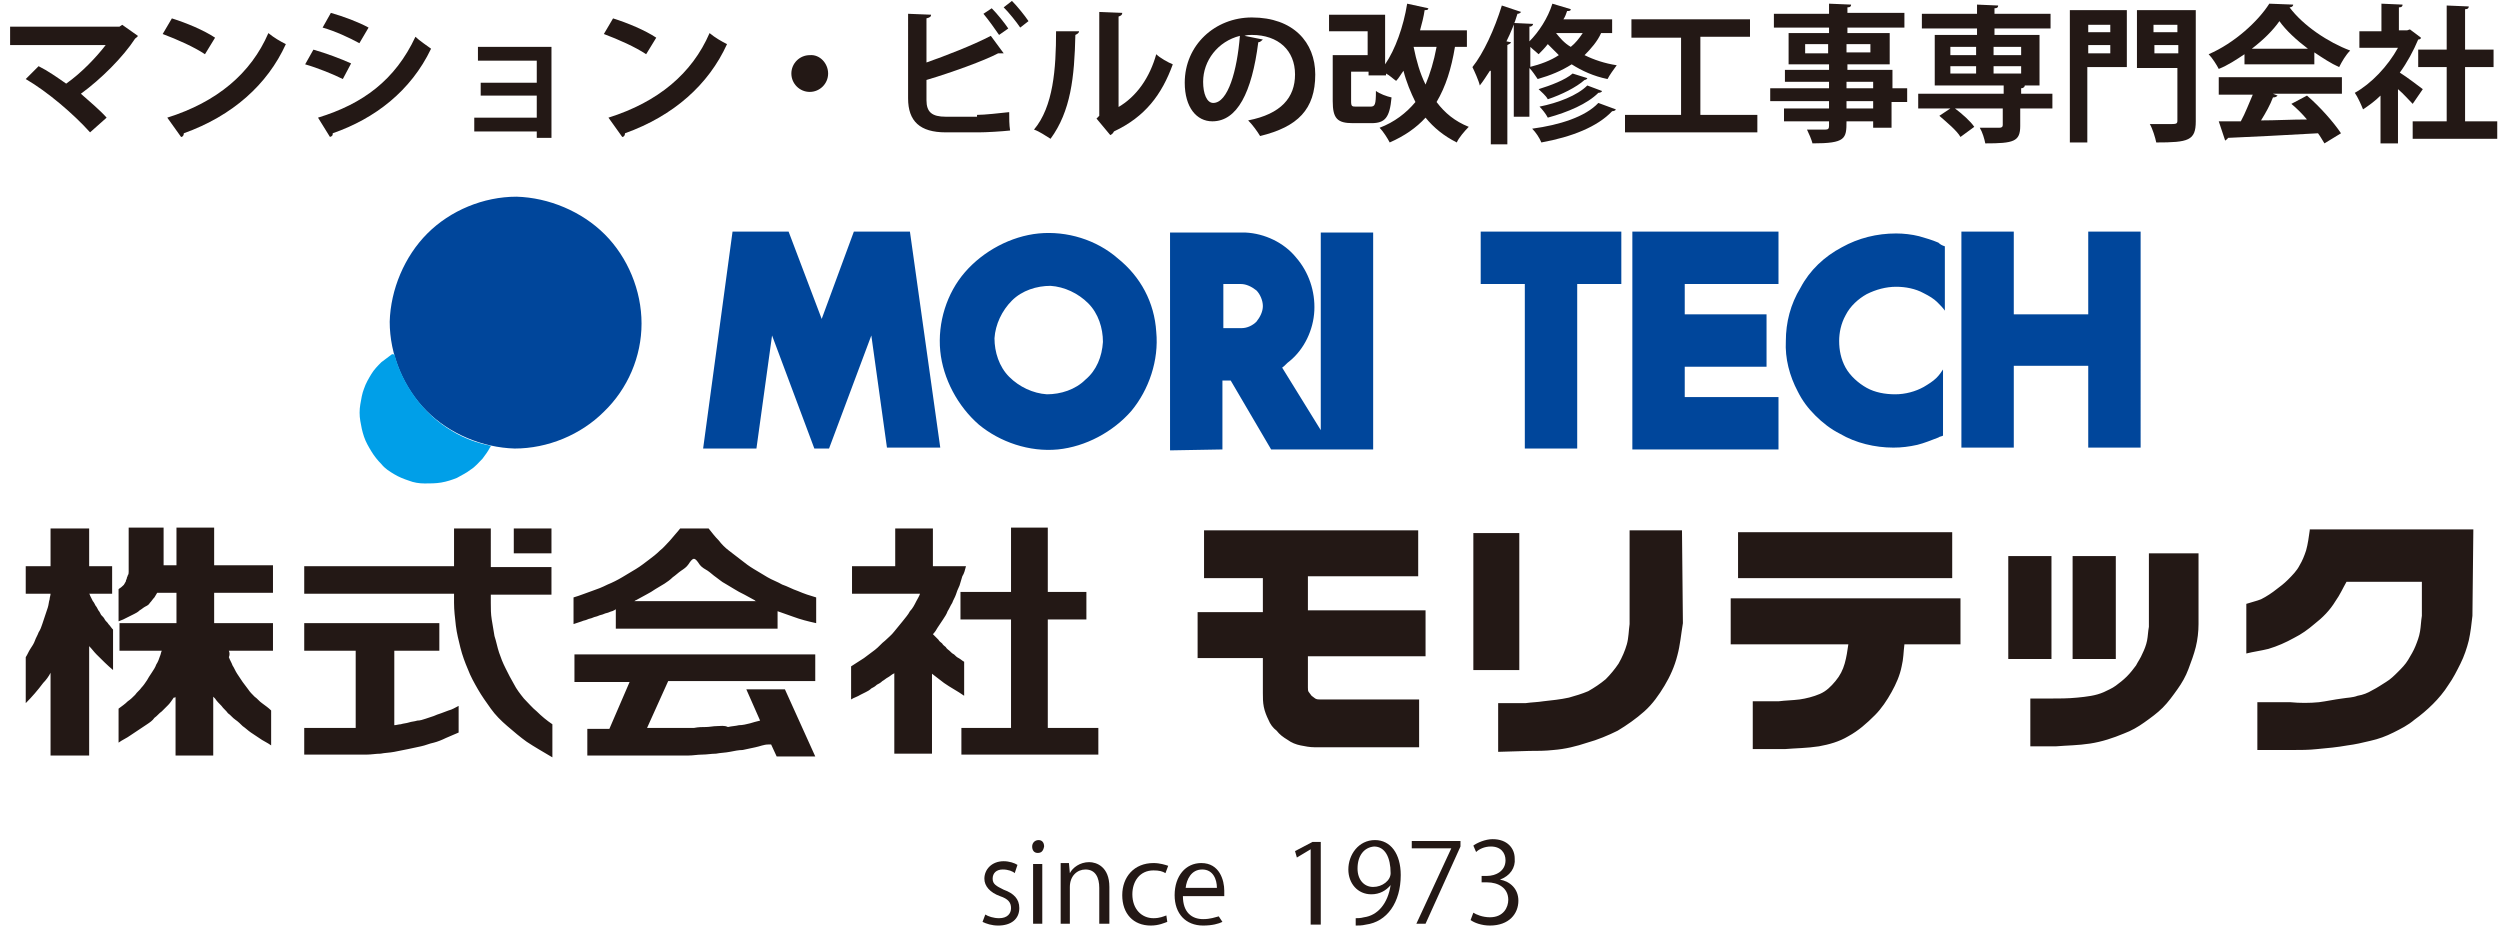
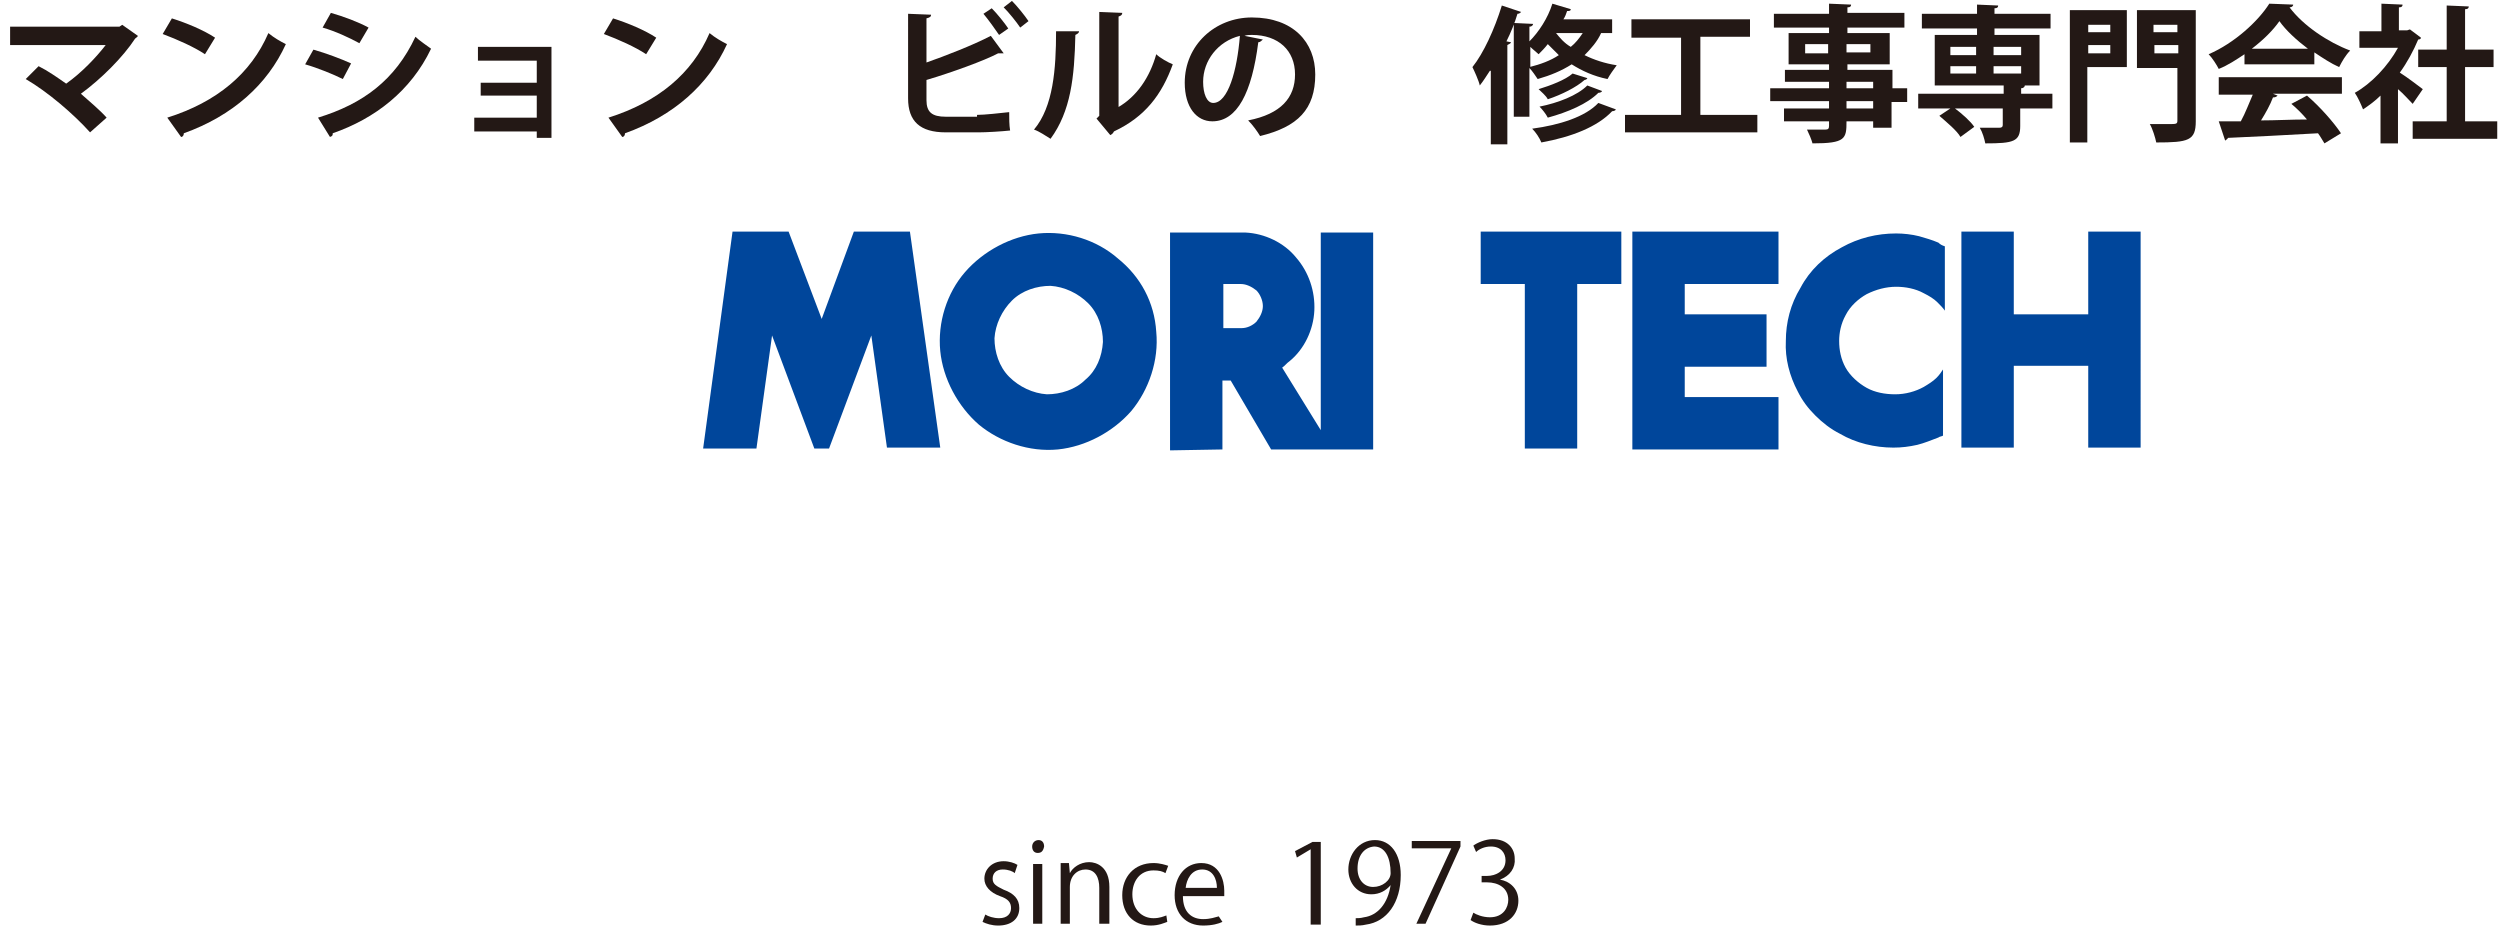
<svg xmlns="http://www.w3.org/2000/svg" version="1.1" id="レイヤー_1" x="0px" y="0px" viewBox="0 0 272 100.7" style="enable-background:new 0 0 272 100.7;" xml:space="preserve">
  <style type="text/css">
	.st0{fill-rule:evenodd;clip-rule:evenodd;fill:#00469B;}
	.st1{fill-rule:evenodd;clip-rule:evenodd;fill:#009FE8;}
	.st2{fill-rule:evenodd;clip-rule:evenodd;fill:#231815;}
	.st3{fill:#231815;}
</style>
  <g>
-     <path class="st0" d="M69.8,35.2c0-3.6-1.5-7.2-4-9.7c-2.5-2.5-6.1-4-9.6-4.1c-3.6,0-7.2,1.5-9.7,4c-2.5,2.5-4,6.1-4.1,9.6   c0,3.6,1.5,7.2,4,9.7c2.5,2.5,6.1,4,9.6,4.1c3.6,0,7.2-1.5,9.7-4C68.3,42.3,69.8,38.8,69.8,35.2" />
-     <path class="st1" d="M42.9,38.5c0.9,3.4,3.2,6.6,6.3,8.4c1.3,0.8,2.7,1.3,4.2,1.6c0,0.1-0.1,0.2-0.1,0.2c-0.2,0.4-0.5,0.8-0.8,1.2   c-0.4,0.4-0.8,0.9-1.3,1.2c-0.5,0.4-1,0.6-1.5,0.9c-0.5,0.2-1.1,0.4-1.7,0.5c-0.6,0.1-1.2,0.1-1.8,0.1c-0.6,0-1.2-0.1-1.7-0.3   c-0.6-0.2-1.1-0.4-1.6-0.7c-0.5-0.3-1-0.6-1.4-1.1c-0.4-0.4-0.8-0.9-1.1-1.4c-0.3-0.5-0.6-1-0.8-1.6c-0.2-0.6-0.3-1.1-0.4-1.7   c-0.1-0.6-0.1-1.2,0-1.8c0.1-0.6,0.2-1.2,0.4-1.7c0.2-0.6,0.5-1.1,0.8-1.6c0.3-0.5,0.7-0.9,1.1-1.3c0.4-0.3,0.8-0.6,1.2-0.9   C42.7,38.6,42.8,38.6,42.9,38.5" />
    <path class="st0" d="M79.7,25.2l-3.2,23.6h5.8l1.7-12.3l4.6,12.3h1.6l4.6-12.3l1.7,12.2h5.8L99,25.2h-6.1l-3.5,9.5l-3.6-9.5H79.7    M125.8,36.1c0.3,3.1-0.8,6.3-2.7,8.6c-2,2.3-5,3.9-8,4.2c-3.1,0.3-6.3-0.8-8.6-2.7c-2.3-2-3.9-5-4.2-8c-0.3-3.1,0.7-6.3,2.7-8.6   c2-2.3,5-3.9,8-4.2c3.1-0.3,6.3,0.7,8.6,2.7C124.1,30.1,125.6,32.9,125.8,36.1 M120,37.2c0-1.5-0.5-3.1-1.6-4.2   c-1.1-1.1-2.6-1.8-4.1-1.9c-1.5,0-3.1,0.5-4.2,1.6c-1.1,1.1-1.8,2.6-1.9,4.1c0,1.5,0.5,3.1,1.6,4.2c1.1,1.1,2.6,1.8,4.1,1.9   c1.5,0,3.1-0.5,4.2-1.6C119.3,40.3,119.9,38.8,120,37.2 M127.3,25.3h8.2c2.1,0.1,4.2,1.1,5.5,2.7c1.4,1.6,2.1,3.7,2,5.8   c-0.1,2.1-1.1,4.2-2.7,5.5c-0.3,0.2-0.5,0.5-0.8,0.7l4.2,6.8l0-21.5h5.7v23.6l-11.1,0l-4.4-7.5H133l0,7.5l-5.7,0.1L127.3,25.3    M133,30.9h2c0.6,0,1.2,0.3,1.7,0.7c0.4,0.4,0.7,1.1,0.7,1.7c0,0.6-0.3,1.2-0.7,1.7c-0.4,0.4-1,0.7-1.6,0.7h-2V30.9" />
    <path class="st0" d="M161.1,25.2v5.7h4.8l0,17.9h5.7V30.9l4.8,0v-5.7H161.1 M177.6,25.2h15.9v5.7l-10.2,0l0,3.3l8.9,0v5.7l-8.9,0   l0,3.3l10.2,0v5.7h-15.9V25.2L177.6,25.2 M213.4,25.1v23.6h5.7v-8.9h8.1l0,8.9h5.7V25.2l-5.7,0v9h-8.1l0-9H213.4 M211.6,26.8v7   c-0.2-0.3-0.5-0.6-0.8-0.9c-0.4-0.4-0.9-0.7-1.5-1c-0.9-0.5-2-0.7-3-0.7c-1.1,0-2.2,0.3-3.2,0.8c-0.9,0.5-1.8,1.3-2.3,2.3   c-0.5,0.9-0.7,1.9-0.7,2.8c0,1,0.2,2,0.7,2.9c0.5,0.9,1.4,1.7,2.3,2.2c0.9,0.5,2,0.7,3.1,0.7c1.1,0,2.2-0.3,3.1-0.8   c0.5-0.3,1-0.6,1.4-1c0.3-0.3,0.5-0.6,0.7-0.9l0,7.2c-0.2,0.1-0.4,0.1-0.5,0.2c-0.8,0.3-1.5,0.6-2.3,0.8c-0.9,0.2-1.7,0.3-2.6,0.3   c-2,0-4.1-0.5-5.8-1.5c-1-0.5-1.9-1.2-2.7-2c-0.8-0.8-1.4-1.6-1.9-2.6c-0.9-1.7-1.4-3.6-1.3-5.5c0-2,0.5-4,1.6-5.8   c1-1.9,2.6-3.4,4.5-4.4c1.8-1,3.8-1.5,5.9-1.5c0.8,0,1.7,0.1,2.5,0.3c0.7,0.2,1.4,0.4,2.1,0.7C211.1,26.6,211.3,26.7,211.6,26.8" />
  </g>
  <g>
-     <path class="st2" d="M189.1,57.9v5h23.3v-5H189.1 M188.3,65.1v5h12.8c-0.1,0.7-0.2,1.4-0.4,2.1c-0.2,0.7-0.5,1.3-1,1.9   c-0.5,0.6-1,1.1-1.7,1.4c-0.7,0.3-1.5,0.5-2.2,0.6c-0.8,0.1-1.5,0.1-2.3,0.2h-2.8v5.2l3.5,0c1.2-0.1,2.4-0.1,3.7-0.3   c1.1-0.2,2.2-0.5,3.2-1.1c1.1-0.6,2-1.4,2.9-2.3c0.7-0.7,1.3-1.6,1.8-2.5c0.5-0.9,0.9-1.8,1.1-2.8c0.2-0.8,0.2-1.6,0.3-2.4h6.1v-5   H188.3 M218.5,60.5v11.2h4.7V60.5H218.5 M225.5,60.5v11.2h4.7V60.5H225.5 M233.8,60.2v8c-0.1,0.5-0.1,1-0.2,1.5   c-0.1,0.5-0.3,1-0.5,1.4c-0.2,0.5-0.5,0.9-0.7,1.3c-0.3,0.4-0.6,0.8-1,1.2c-0.4,0.4-0.8,0.7-1.2,1c-0.4,0.3-0.9,0.5-1.3,0.7   c-0.9,0.4-1.9,0.5-2.9,0.6c-1,0.1-2,0.1-3,0.1l-2.1,0v5.2l2.8,0c1.2-0.1,2.4-0.1,3.7-0.3c1.3-0.2,2.5-0.6,3.7-1.1   c0.8-0.3,1.5-0.7,2.2-1.2c0.7-0.5,1.4-1,2-1.6c0.6-0.6,1.1-1.3,1.6-2c0.5-0.7,0.9-1.4,1.2-2.2c0.3-0.8,0.6-1.6,0.8-2.4   c0.2-0.8,0.3-1.7,0.3-2.5v-7.7H233.8 M251.3,57.7c-0.1,0.7-0.2,1.5-0.4,2.2c-0.2,0.6-0.4,1.1-0.7,1.6c-0.3,0.6-0.8,1.1-1.3,1.6   c-0.4,0.4-0.8,0.7-1.2,1c-0.5,0.4-1.1,0.8-1.7,1.1c-0.5,0.2-1,0.3-1.6,0.5v5.4c0.8-0.2,1.6-0.3,2.4-0.5c1-0.3,1.9-0.7,2.8-1.2   c0.8-0.4,1.5-0.9,2.2-1.5c0.9-0.7,1.7-1.5,2.3-2.5c0.5-0.7,0.8-1.4,1.2-2.1h8.2l0,3.7c-0.1,0.6-0.1,1.1-0.2,1.7   c-0.1,0.6-0.3,1.1-0.5,1.6c-0.2,0.5-0.5,1-0.8,1.5c-0.3,0.5-0.7,0.9-1.1,1.3c-0.4,0.4-0.8,0.8-1.3,1.1c-0.5,0.3-0.9,0.6-1.5,0.9   c-0.5,0.3-1,0.5-1.6,0.6c-0.5,0.2-1.1,0.2-1.7,0.3c-0.8,0.1-1.7,0.3-2.5,0.4c-1,0.1-2.1,0.1-3.1,0l-3.6,0v5.2l3.8,0   c0.9,0,1.8,0,2.7-0.1c1.1-0.1,2.2-0.2,3.3-0.4c0.8-0.1,1.7-0.3,2.5-0.5c0.9-0.2,1.7-0.5,2.5-0.9c0.8-0.4,1.6-0.8,2.3-1.4   c0.7-0.5,1.4-1.1,2-1.7c0.6-0.6,1.2-1.3,1.7-2.1c0.5-0.7,0.9-1.5,1.3-2.3c0.4-0.8,0.7-1.7,0.9-2.5c0.2-0.9,0.3-1.8,0.4-2.7l0.1-9.4   H251.3 M131,57.9v5h6.4v3.7l-7.1,0v5l7.1,0v3.8c0,0.5,0,1,0.1,1.5c0.1,0.5,0.3,1,0.5,1.4c0.2,0.5,0.5,0.9,0.9,1.2   c0.3,0.4,0.7,0.7,1.2,1c0.4,0.3,0.9,0.5,1.4,0.6c0.5,0.1,1,0.2,1.5,0.2l11.4,0v-5.2h-10.8c-0.2,0-0.3,0-0.5-0.1   c-0.1-0.1-0.3-0.2-0.4-0.3c-0.1-0.1-0.2-0.3-0.3-0.4c-0.1-0.1-0.1-0.3-0.1-0.5l0-3.4l12.8,0v-5l-12.8,0v-3.7l12,0v-5H131    M165.3,72.9h-5V58h5V72.9 M183,57.7l-5.7,0l0,10.1c0,0,0,0.1,0,0.1c-0.1,0.7-0.1,1.5-0.3,2.2c-0.2,0.7-0.5,1.4-0.9,2.1   c-0.4,0.6-0.9,1.2-1.4,1.7c-0.6,0.5-1.2,0.9-1.9,1.3c-0.7,0.3-1.4,0.5-2.1,0.7c-0.9,0.2-1.9,0.3-2.8,0.4c-0.6,0.1-1.2,0.1-1.9,0.2   l-3,0l0,5.3l3.4-0.1c0.9,0,1.7,0,2.6-0.1c1.3-0.1,2.5-0.4,3.7-0.8c1.1-0.3,2.3-0.8,3.3-1.3c1-0.6,2-1.3,2.9-2.1   c0.9-0.8,1.6-1.8,2.2-2.8c0.6-1,1.1-2.1,1.4-3.3c0.3-1.1,0.4-2.3,0.6-3.5L183,57.7 M5.5,73.2v9h4.2V70.3c0.3,0.3,0.5,0.6,0.8,0.9   c0.6,0.6,1.2,1.2,1.8,1.7v-4.4c-0.2-0.2-0.3-0.4-0.5-0.6c-0.1-0.2-0.3-0.3-0.4-0.5c-0.1-0.2-0.2-0.3-0.4-0.5   c-0.1-0.2-0.2-0.4-0.3-0.5c-0.1-0.2-0.2-0.4-0.3-0.5c-0.1-0.2-0.2-0.4-0.3-0.5c-0.1-0.2-0.2-0.4-0.3-0.6c0-0.1-0.1-0.2-0.1-0.2h2.5   v-3H9.7v-4.1H5.5v4.1H2.8v3h2.7c0,0.2-0.1,0.4-0.1,0.6c-0.1,0.3-0.1,0.6-0.2,0.9C5.1,66.4,5,66.7,4.9,67c-0.1,0.3-0.2,0.6-0.3,0.9   c-0.1,0.3-0.2,0.6-0.4,0.9c-0.1,0.3-0.3,0.6-0.4,0.9c-0.1,0.3-0.3,0.6-0.5,0.9c-0.2,0.3-0.3,0.6-0.5,0.9v5c0.7-0.7,1.3-1.4,1.9-2.2   C5,74,5.3,73.6,5.5,73.2 M19.1,75.8v6.4h4.1v-6.4c0.1,0.1,0.1,0.1,0.2,0.2c0.2,0.3,0.4,0.5,0.7,0.8c0.2,0.3,0.5,0.5,0.7,0.8   c0.3,0.2,0.5,0.5,0.8,0.7c0.3,0.2,0.6,0.5,0.8,0.7c0.3,0.2,0.6,0.5,0.9,0.7c0.3,0.2,0.6,0.4,0.9,0.6c0.4,0.3,0.9,0.5,1.3,0.8v-3.8   c-0.3-0.3-0.6-0.5-1-0.8c-0.3-0.2-0.5-0.5-0.8-0.7c-0.3-0.3-0.5-0.5-0.7-0.8c-0.2-0.3-0.4-0.5-0.6-0.8c-0.2-0.3-0.4-0.6-0.6-0.9   c-0.2-0.3-0.3-0.6-0.5-0.9c-0.1-0.3-0.3-0.6-0.4-0.9C25,71.3,25,71,24.9,70.8h4.8v-3h-6.4v-3.3h6.4v-3h-6.4v-4.1h-4.1v4.1h-1.4   v-4.1h-3.8v0.3v0.3v0.5v0.6v0.6v0.7v0.7v0.6c0,0.2,0,0.3,0,0.5c0,0.1,0,0.3-0.1,0.4c0,0.1-0.1,0.2-0.1,0.3c0,0.1-0.1,0.2-0.1,0.3   c0,0.1-0.1,0.2-0.1,0.2c0,0.1-0.1,0.1-0.1,0.2c0,0-0.1,0.1-0.1,0.1C13.1,64,13,64,12.9,64.1v3.5c0.2-0.1,0.3-0.1,0.5-0.2   c0.2-0.1,0.4-0.2,0.6-0.3c0.2-0.1,0.4-0.2,0.6-0.3c0.2-0.1,0.4-0.2,0.6-0.4c0.2-0.1,0.4-0.3,0.6-0.4c0.2-0.1,0.4-0.2,0.5-0.4   c0.2-0.2,0.3-0.4,0.5-0.6c0.1-0.2,0.2-0.3,0.3-0.5h2.1v3.3h-6.2v3h4.6c-0.1,0.2-0.1,0.4-0.2,0.6c-0.1,0.3-0.2,0.6-0.4,0.9   c-0.1,0.3-0.3,0.6-0.5,0.9c-0.2,0.3-0.4,0.6-0.5,0.8c-0.2,0.3-0.4,0.6-0.6,0.8c-0.2,0.3-0.5,0.5-0.7,0.8c-0.3,0.3-0.5,0.5-0.8,0.7   c-0.3,0.3-0.6,0.5-1,0.8v3.7c0.4-0.3,0.9-0.5,1.3-0.8c0.3-0.2,0.6-0.4,0.9-0.6c0.3-0.2,0.6-0.4,0.9-0.6c0.3-0.2,0.6-0.4,0.8-0.7   c0.3-0.2,0.5-0.5,0.8-0.7c0.2-0.2,0.5-0.5,0.7-0.7c0.2-0.2,0.4-0.5,0.6-0.8C19,75.9,19.1,75.9,19.1,75.8 M53.5,57.5h-4.1v4.1H33.1   v3h16.3v1c0,0.8,0.1,1.6,0.2,2.5c0.1,0.8,0.3,1.6,0.5,2.4c0.2,0.8,0.5,1.6,0.8,2.3c0.3,0.8,0.7,1.5,1.1,2.2   c0.4,0.7,0.9,1.4,1.4,2.1c0.5,0.7,1.1,1.3,1.8,1.9c0.7,0.6,1.4,1.2,2.1,1.7c0.9,0.6,1.8,1.1,2.8,1.7v-3.6c-0.6-0.4-1.2-0.9-1.7-1.4   c-0.5-0.4-0.9-0.9-1.4-1.4c-0.4-0.5-0.8-1-1.1-1.6c-0.3-0.5-0.6-1.1-0.9-1.7c-0.3-0.6-0.5-1.1-0.7-1.7c-0.2-0.6-0.3-1.2-0.5-1.8   c-0.1-0.6-0.2-1.2-0.3-1.8c-0.1-0.6-0.1-1.2-0.1-1.8v-0.9h6.6v-3h-6.6V57.5 M42.8,70.8h5v-3H33.1v3h5.6v8.4h-5.6v2.9h5.2   c0.5,0,1.1,0,1.6,0c0.5,0,1-0.1,1.5-0.1c0.5-0.1,1-0.1,1.5-0.2c0.5-0.1,1-0.2,1.5-0.3c0.5-0.1,0.9-0.2,1.4-0.3   c0.5-0.1,0.9-0.3,1.4-0.4c0.4-0.1,0.9-0.3,1.3-0.5c0.5-0.2,0.9-0.4,1.4-0.6v-2.9c-0.4,0.2-0.7,0.4-1.1,0.5   c-0.3,0.1-0.5,0.2-0.8,0.3c-0.3,0.1-0.6,0.2-0.8,0.3c-0.3,0.1-0.6,0.2-0.9,0.3c-0.3,0.1-0.6,0.2-0.9,0.2c-0.3,0.1-0.6,0.1-0.9,0.2   c-0.3,0.1-0.6,0.1-0.9,0.2c-0.2,0-0.5,0.1-0.7,0.1V70.8 M55.9,57.5h4.1v2.7h-4.1V57.5 M67,68.4h17.6v-1.9c0.6,0.2,1.1,0.4,1.7,0.6   c0.8,0.3,1.6,0.5,2.5,0.7V65c-0.7-0.2-1.3-0.4-2-0.7c-0.6-0.2-1.1-0.5-1.7-0.7c-0.5-0.3-1.1-0.5-1.6-0.8c-0.5-0.3-1-0.6-1.5-0.9   c-0.5-0.3-0.9-0.6-1.4-1c-0.4-0.3-0.9-0.7-1.3-1c-0.4-0.3-0.8-0.7-1.1-1.1c-0.4-0.4-0.7-0.8-1.1-1.3H74c-0.3,0.4-0.7,0.8-1.1,1.3   c-0.4,0.4-0.7,0.8-1.1,1.1c-0.4,0.4-0.8,0.7-1.2,1c-0.4,0.3-0.9,0.7-1.4,1c-0.5,0.3-1,0.6-1.5,0.9c-0.5,0.3-1.1,0.6-1.6,0.8   c-0.6,0.3-1.1,0.5-1.7,0.7c-0.6,0.2-1.3,0.5-2,0.7v2.9c0.3-0.1,0.6-0.2,0.9-0.3c0.2-0.1,0.4-0.1,0.6-0.2c0.2-0.1,0.4-0.1,0.6-0.2   c0.2-0.1,0.4-0.1,0.6-0.2c0.2-0.1,0.4-0.1,0.6-0.2c0.2-0.1,0.4-0.1,0.6-0.2c0.2-0.1,0.4-0.1,0.5-0.2c0.1,0,0.1-0.1,0.2-0.1V68.4    M82.3,65.4H69c0.1,0,0.1-0.1,0.2-0.1c0.4-0.2,0.7-0.4,1.1-0.6c0.4-0.2,0.7-0.4,1-0.6c0.3-0.2,0.7-0.4,1-0.6   c0.3-0.2,0.6-0.4,0.9-0.7c0.3-0.2,0.6-0.5,0.9-0.7c0.3-0.2,0.6-0.4,0.8-0.7c0.2-0.3,0.4-0.6,0.6-0.6c0.2,0,0.4,0.3,0.6,0.6   c0.3,0.4,0.6,0.5,0.9,0.7c0.3,0.2,0.6,0.5,0.9,0.7c0.3,0.2,0.6,0.5,1,0.7c0.3,0.2,0.7,0.4,1,0.6c0.3,0.2,0.7,0.4,1.1,0.6   c0.4,0.2,0.7,0.4,1.1,0.6C82.2,65.4,82.2,65.4,82.3,65.4 M88.8,71.2H62.5v3h6l-2.2,5.1h-2.4v2.9h9.5c0.5,0,1,0,1.5,0   c0.5,0,1-0.1,1.5-0.1c0.5,0,1-0.1,1.5-0.1c0.5-0.1,1-0.1,1.5-0.2c0.5-0.1,1-0.2,1.4-0.2c0.5-0.1,0.9-0.2,1.4-0.3   c0.5-0.1,0.9-0.3,1.4-0.3c0.1,0,0.2,0,0.3,0l0.6,1.3h4.2l-3.3-7.3h-4.2l1.5,3.4c-0.4,0.1-0.8,0.2-1.1,0.3c-0.4,0.1-0.8,0.2-1.2,0.2   c-0.4,0.1-0.8,0.1-1.2,0.2C78.8,78.9,78.4,79,78,79c-0.4,0-0.8,0.1-1.2,0.1c-0.4,0-0.8,0-1.3,0.1c-0.4,0-0.8,0-1.3,0h-3.8l2.3-5.1   h16V71.2 M105.1,61.6h-3.6v-4.1h-4.1v4.1h-4.7v3h7.4c-0.1,0.3-0.3,0.6-0.4,0.8c-0.2,0.4-0.4,0.8-0.7,1.1c-0.2,0.4-0.5,0.7-0.8,1.1   c-0.3,0.4-0.6,0.7-0.9,1.1c-0.3,0.4-0.7,0.7-1,1c-0.4,0.3-0.7,0.7-1.1,1c-0.4,0.3-0.8,0.6-1.2,0.9c-0.5,0.3-0.9,0.6-1.4,0.9v3.6   c0.3-0.2,0.7-0.3,1-0.5c0.2-0.1,0.4-0.2,0.6-0.3c0.2-0.1,0.4-0.2,0.6-0.4c0.2-0.1,0.4-0.2,0.6-0.4c0.2-0.1,0.4-0.2,0.6-0.4   c0.2-0.1,0.4-0.3,0.6-0.4c0.2-0.1,0.4-0.3,0.6-0.4c0.1,0,0.1-0.1,0.1-0.1v8.8h4.1v-8.7c0.4,0.3,0.9,0.7,1.3,1   c0.7,0.5,1.5,0.9,2.2,1.4V72c-0.2-0.1-0.4-0.3-0.6-0.4c-0.2-0.1-0.3-0.2-0.5-0.4c-0.2-0.1-0.3-0.2-0.5-0.4   c-0.1-0.1-0.3-0.2-0.4-0.4c-0.1-0.1-0.3-0.2-0.4-0.4c-0.1-0.1-0.3-0.2-0.4-0.4c-0.1-0.1-0.3-0.3-0.4-0.4c-0.1-0.1-0.2-0.2-0.2-0.2   c0.2-0.2,0.4-0.5,0.5-0.7c0.2-0.3,0.4-0.6,0.6-0.9c0.2-0.3,0.4-0.6,0.5-0.9c0.2-0.3,0.3-0.6,0.5-0.9c0.1-0.3,0.3-0.6,0.4-0.9   c0.1-0.3,0.2-0.6,0.4-1c0.1-0.3,0.2-0.7,0.3-1C104.9,62.4,105,62,105.1,61.6 M114,67.4h4.2v-3H114v-7h-4v7h-5.5v3h5.5v11.8h-5.4   v2.9h14.9v-2.9H114V67.4" />
-   </g>
+     </g>
  <g>
    <path class="st3" d="M110.4,95c-0.2-0.2-0.7-0.4-1.3-0.4c-0.7,0-1.1,0.4-1.1,1c0,0.6,0.4,0.8,1.2,1.2c1.1,0.4,1.7,1,1.7,2   c0,1.2-0.9,1.9-2.3,1.9c-0.7,0-1.3-0.2-1.7-0.4l0.3-0.8c0.3,0.2,0.9,0.4,1.5,0.4c0.9,0,1.3-0.5,1.3-1.1c0-0.6-0.3-1-1.2-1.3   c-1.1-0.4-1.7-1.1-1.7-1.9c0-1,0.8-1.9,2.1-1.9c0.6,0,1.2,0.2,1.5,0.4L110.4,95z" />
    <path class="st3" d="M112.9,92.8c-0.4,0-0.6-0.3-0.6-0.7c0-0.4,0.3-0.7,0.7-0.7c0.4,0,0.6,0.3,0.6,0.7   C113.5,92.6,113.3,92.8,112.9,92.8z M113.4,100.5h-1V94h1V100.5z" />
    <path class="st3" d="M120.6,100.5h-1v-3.9c0-1.1-0.4-2-1.5-2c-0.9,0-1.7,0.7-1.7,1.9v4h-1v-4.9c0-0.7,0-1.2,0-1.7h0.9l0.1,1.1h0   c0.3-0.6,1.1-1.2,2.1-1.2c0.8,0,2.2,0.5,2.2,2.7V100.5z" />
    <path class="st3" d="M127,100.3c-0.3,0.1-0.9,0.4-1.8,0.4c-1.9,0-3.1-1.3-3.1-3.3c0-2,1.3-3.5,3.4-3.5c0.7,0,1.3,0.2,1.6,0.3   l-0.3,0.8c-0.3-0.2-0.7-0.3-1.3-0.3c-1.5,0-2.3,1.2-2.3,2.6c0,1.6,1,2.6,2.3,2.6c0.7,0,1.1-0.2,1.4-0.3L127,100.3z" />
    <path class="st3" d="M133,100.3c-0.4,0.2-1.1,0.4-2.1,0.4c-1.9,0-3.1-1.3-3.1-3.3c0-2.1,1.2-3.5,2.9-3.5c2,0,2.5,1.9,2.5,3   c0,0.2,0,0.4,0,0.6h-4.5c0,1.8,1,2.5,2.2,2.5c0.8,0,1.3-0.2,1.7-0.3L133,100.3z M132.4,96.6c0-0.9-0.4-2-1.6-2   c-1.2,0-1.7,1.1-1.8,2H132.4z" />
    <path class="st3" d="M142.6,100.5v-8.1h0l-1.5,0.9l-0.2-0.7l1.9-1h0.9v9H142.6z" />
    <path class="st3" d="M151.3,96.3c-0.5,0.6-1.2,1-2.1,1c-1.5,0-2.5-1.2-2.5-2.7c0-1.6,1.1-3.2,2.9-3.2c1.7,0,2.8,1.5,2.8,3.8   c0,3-1.5,5.1-3.8,5.4c-0.4,0.1-0.8,0.1-1.1,0.1v-0.8c0.3,0,0.5,0,0.9-0.1C149.9,99.6,151,98.3,151.3,96.3L151.3,96.3z M147.7,94.5   c0,1.2,0.7,2,1.7,2c1,0,1.9-0.7,1.9-1.5c0-1.7-0.6-2.9-1.8-2.9C148.4,92.2,147.7,93.1,147.7,94.5z" />
    <path class="st3" d="M153.6,91.5h5.3v0.6l-3.8,8.4h-1l3.8-8.2v0h-4.3V91.5z" />
    <path class="st3" d="M163.2,95.7c1.1,0.2,2,1,2,2.3c0,1.4-1,2.7-3.1,2.7c-0.9,0-1.7-0.3-2.1-0.6l0.3-0.8c0.3,0.2,1,0.5,1.8,0.5   c1.5,0,2-1.1,2-1.9c0-1.3-1.1-1.9-2.3-1.9h-0.6v-0.7h0.6c0.9,0,2-0.5,2-1.7c0-0.8-0.5-1.5-1.6-1.5c-0.7,0-1.3,0.3-1.6,0.6l-0.3-0.7   c0.4-0.3,1.3-0.7,2.1-0.7c1.6,0,2.4,1,2.4,2.1C164.9,94.4,164.3,95.3,163.2,95.7L163.2,95.7z" />
  </g>
  <g>
    <path class="st3" d="M15,3.9c0,0.1-0.2,0.2-0.3,0.3c-1.3,2-3.7,4.4-5.9,6c0.9,0.8,2.1,1.8,2.8,2.6l-1.8,1.6c-1.8-2-4.6-4.4-7-5.8   l1.4-1.4c1,0.5,2,1.2,3,1.9c1.7-1.2,3.3-2.9,4.3-4.2H1.1V2.9H13l0.3-0.2L15,3.9z" />
    <path class="st3" d="M18.7,2c1.6,0.5,3.5,1.3,4.7,2.1l-1.1,1.8c-1.2-0.8-3-1.6-4.6-2.2L18.7,2z M18.2,12.8c5.4-1.7,9.1-4.8,11-9.2   c0.6,0.5,1.3,0.9,1.9,1.2c-2,4.4-5.8,7.8-11.1,9.7c0,0.2-0.1,0.4-0.3,0.4L18.2,12.8z" />
    <path class="st3" d="M34.1,5.4c1.4,0.4,3,1,4.1,1.5l-0.9,1.7c-1-0.5-2.7-1.2-4.1-1.6L34.1,5.4z M34.6,12.8C39.5,11.3,43,8.7,45.2,4   c0.4,0.4,1.3,1,1.7,1.3c-2.2,4.6-6.1,7.6-10.7,9.2c0,0.2,0,0.3-0.3,0.4L34.6,12.8z M36,1.4c1.4,0.4,3,1,4.1,1.6l-1,1.7   c-1.1-0.6-2.6-1.3-4-1.7L36,1.4z" />
    <path class="st3" d="M60,5.1V15h-1.6v-0.7h-6.8v-1.5h6.8v-2.4h-6.1V9h6.1V6.6H52V5.1H60z" />
    <path class="st3" d="M66.7,2c1.6,0.5,3.5,1.3,4.7,2.1l-1.1,1.8c-1.2-0.8-3-1.6-4.6-2.2L66.7,2z M66.2,12.8c5.4-1.7,9.1-4.8,11-9.2   c0.6,0.5,1.3,0.9,1.9,1.2c-2,4.4-5.8,7.8-11.1,9.7c0,0.2-0.1,0.4-0.3,0.4L66.2,12.8z" />
-     <path class="st3" d="M90.1,8c0,1.1-0.9,2-2,2c-1.1,0-2-0.9-2-2s0.9-2,2-2C89.2,5.9,90.1,6.9,90.1,8z" />
    <path class="st3" d="M106.3,12.5c0.8,0,2.6-0.2,3.5-0.3c0,0.7,0,1.4,0.1,2c-0.9,0.1-2.6,0.2-3.4,0.2h-3.6c-2.8,0-4.1-1.2-4.1-3.7   V1.5l2.5,0.1c0,0.2-0.1,0.3-0.5,0.4v4.8c2-0.7,5.1-1.9,7-2.9l1.4,1.9c-0.1,0-0.2,0-0.3,0c-0.1,0-0.2,0-0.3,0   c-1.5,0.8-5.1,2.1-7.8,2.9v2.2c0,1.3,0.6,1.8,2.1,1.8H106.3z M107.9,0.9c0.6,0.6,1.4,1.6,1.8,2.2l-1,0.7c-0.4-0.6-1.2-1.7-1.7-2.3   L107.9,0.9z M110.1,0.1c0.6,0.6,1.4,1.6,1.8,2.2L111,3c-0.4-0.6-1.2-1.6-1.8-2.2L110.1,0.1z" />
    <path class="st3" d="M117.4,3.4c0,0.2-0.2,0.3-0.4,0.4c-0.1,4.6-0.5,8.3-2.7,11.3c-0.5-0.3-1.2-0.8-1.8-1c2.1-2.5,2.4-6.6,2.4-10.7   L117.4,3.4z M121.6,11.7c2.1-1.2,3.5-3.3,4.2-5.8c0.4,0.4,1.3,0.9,1.8,1.1c-1.2,3.3-3,5.7-6.4,7.3c-0.1,0.2-0.2,0.3-0.4,0.4   l-1.5-1.8l0.3-0.3V1.3l2.5,0.1c0,0.2-0.1,0.3-0.4,0.4V11.7z" />
    <path class="st3" d="M137.4,4.3c-0.1,0.1-0.3,0.3-0.5,0.3c-0.7,5.5-2.3,8.6-5,8.6c-1.7,0-3-1.5-3-4.2c0-4.1,3.3-7.1,7.3-7.1   c4.5,0,6.9,2.7,6.9,6.2c0,3.8-1.9,5.7-6,6.7c-0.3-0.5-0.8-1.2-1.3-1.7c3.6-0.7,5.1-2.5,5.1-5c0-2.6-1.8-4.3-4.7-4.3   c-0.3,0-0.5,0-0.8,0.1L137.4,4.3z M134.9,3.9c-2.4,0.6-4,2.7-4,5c0,1.3,0.4,2.3,1.1,2.3C133.6,11.2,134.6,7.7,134.9,3.9z" />
-     <path class="st3" d="M159.6,5.1h-1.3c-0.4,2.4-1,4.3-2,6c0.9,1.2,2,2.1,3.5,2.7c-0.4,0.4-1.1,1.2-1.3,1.7c-1.4-0.7-2.5-1.6-3.4-2.7   c-1,1.1-2.3,2-3.9,2.7c-0.2-0.4-0.7-1.2-1.1-1.6c1.6-0.6,2.9-1.6,3.9-2.8c-0.5-1-1-2.2-1.3-3.4c-0.3,0.4-0.5,0.8-0.8,1.1   c-0.3-0.2-0.7-0.6-1.1-0.8v0.2h-1.9V7.8h-1.9V11c0,0.6,0.1,0.6,0.6,0.6h1.5c0.5,0,0.6-0.2,0.6-1.7c0.4,0.3,1.2,0.6,1.7,0.7   c-0.2,2.2-0.7,2.8-2.2,2.8h-2c-1.7,0-2.2-0.5-2.2-2.4v-5h3.8V3.4h-4.2V1.6h6.1v5.4c1.1-1.6,2-4.1,2.4-6.6l2.3,0.5   c0,0.2-0.2,0.2-0.4,0.2c-0.1,0.7-0.3,1.5-0.5,2.2h5.1V5.1z M153.8,5.1L153.8,5.1c0.3,1.5,0.7,2.9,1.3,4.1c0.5-1.2,0.9-2.5,1.2-4.1   H153.8z" />
    <path class="st3" d="M162.1,7.7c-0.4,0.6-0.7,1.1-1.1,1.6c-0.1-0.5-0.6-1.6-0.8-2c1.2-1.5,2.4-4.1,3.2-6.7l2.1,0.7   c-0.1,0.1-0.2,0.2-0.4,0.2c-0.3,1-0.7,2-1.2,3l0.5,0.1c0,0.1-0.2,0.2-0.4,0.3v10.8h-1.8V7.7z M175.4,3.6h-1.2   c-0.4,0.9-1.1,1.7-1.8,2.4c1,0.5,2.2,0.9,3.5,1.1c-0.3,0.4-0.8,1.1-1,1.5c-1.5-0.3-2.8-0.9-3.9-1.6c-1.1,0.7-2.3,1.2-3.7,1.6   c-0.2-0.3-0.6-0.9-0.9-1.2v5.3h-1.7V2.5l2.1,0.1c0,0.1-0.1,0.3-0.4,0.3v1.6c1-1,2-2.5,2.5-4.1l2,0.6c0,0.2-0.2,0.2-0.4,0.2   c-0.1,0.3-0.2,0.6-0.4,0.9h5.3V3.6z M166.4,7.3c1.2-0.3,2.3-0.7,3.2-1.3c-0.4-0.4-0.8-0.8-1.2-1.2c-0.3,0.4-0.7,0.8-1,1.1   c-0.2-0.2-0.6-0.5-0.9-0.8V7.3z M175.8,11.9c0,0.1-0.2,0.2-0.4,0.2c-1.6,1.7-4.4,2.8-7.7,3.4c-0.2-0.5-0.6-1.1-1-1.5   c3-0.4,5.8-1.3,7.2-2.8L175.8,11.9z M172.7,8.5c0,0.1-0.2,0.2-0.3,0.2c-0.9,0.8-2.5,1.6-4,2.1c-0.2-0.4-0.7-0.8-1-1.1   c1.3-0.4,2.9-1,3.7-1.7L172.7,8.5z M174.3,9.9c0,0.1-0.2,0.2-0.4,0.2c-1.2,1.2-3.3,2.1-5.5,2.7c-0.2-0.4-0.6-0.9-0.9-1.2   c2-0.4,4.1-1.2,5.2-2.3L174.3,9.9z M169.3,3.6c0.4,0.5,0.9,1.1,1.6,1.5c0.5-0.4,0.9-0.9,1.3-1.5H169.3z" />
    <path class="st3" d="M185,12.5h6.2v1.9h-14.4v-1.9h6.1V4.1h-5.4V2.1h12.9v1.9H185V12.5z" />
    <path class="st3" d="M207.5,9.6v1.5h-1.7v2.8h-2v-0.7h-2.9c0,1.9-0.1,2.4-3.7,2.4c-0.1-0.4-0.4-1.1-0.6-1.5c0.8,0,1.7,0,2,0   c0.3,0,0.4-0.1,0.4-0.4v-0.5h-4.9v-1.4h4.9v-0.8h-6.4V9.6h6.4V8.9h-4.8V7.6h4.8V7h-4.4V3.6h4.4V3h-6V1.5h6V0.4l2.4,0.1   c0,0.2-0.1,0.3-0.4,0.3v0.6h6.2V3h-6.2v0.6h4.6V7h-4.6v0.6h4.9v2H207.5z M196.4,5.8h2.5V4.8h-2.5V5.8z M203.5,4.8h-2.6v0.9h2.6V4.8   z M200.9,8.9v0.7h2.9V8.9H200.9z M203.8,11.8v-0.8h-2.9v0.8H203.8z" />
    <path class="st3" d="M223.3,10.2v1.6h-3.5v1.9c0,1.7-0.7,1.9-3.8,1.9c-0.1-0.5-0.3-1.2-0.6-1.7c0.9,0,1.9,0,2.1,0   c0.3,0,0.4-0.1,0.4-0.3v-1.8h-5.2c0.8,0.6,1.7,1.4,2.1,2l-1.5,1.1c-0.4-0.7-1.5-1.6-2.3-2.3l1.2-0.8h-3.5v-1.6h9.3V9.3h-7.5V3.8   h4.6V3.1h-6V1.5h6V0.5l2.3,0.1c0,0.2-0.1,0.3-0.4,0.3v0.6h6.1v1.6h-6.1v0.7h4.9v5.5h-1.6c0,0.1-0.1,0.3-0.4,0.3v0.6H223.3z    M212.2,5.1V6h2.8V5.1H212.2z M212.2,7.2V8h2.8V7.2H212.2z M219.9,5.1h-3V6h3V5.1z M219.9,8V7.2h-3V8H219.9z" />
    <path class="st3" d="M231.4,1.1v6.2h-4.3v8.2h-1.9V1.1H231.4z M229.6,2.7h-2.4v0.8h2.4V2.7z M227.2,5.8h2.4V4.9h-2.4V5.8z    M238.9,1.1v12.1c0,2.1-0.8,2.3-4.3,2.3c-0.1-0.5-0.4-1.5-0.7-2c0.7,0,1.4,0,2,0c0.9,0,1,0,1-0.4V7.4h-4.4V1.1H238.9z M236.9,2.7   h-2.6v0.8h2.6V2.7z M234.4,5.8h2.6V4.9h-2.6V5.8z" />
    <path class="st3" d="M244.2,7.1V5.9c-0.9,0.6-1.8,1.2-2.8,1.6c-0.2-0.4-0.7-1.2-1.1-1.6c2.8-1.2,5.4-3.6,6.6-5.5l2.6,0.1   c0,0.2-0.2,0.3-0.4,0.3c1.5,2,4.2,3.8,6.6,4.7c-0.5,0.5-0.9,1.2-1.2,1.8c-0.9-0.4-1.8-1-2.7-1.6v1.3H244.2z M241.4,10.2V8.4h13.4   v1.8h-7.5l0.5,0.2c-0.1,0.1-0.2,0.2-0.5,0.2c-0.3,0.8-0.8,1.7-1.3,2.5c1.6,0,3.3-0.1,5-0.1c-0.5-0.6-1.1-1.2-1.7-1.7l1.7-0.9   c1.4,1.2,2.9,2.9,3.7,4.1l-1.8,1.1c-0.2-0.3-0.4-0.7-0.7-1.1c-3.6,0.2-7.3,0.4-9.8,0.5c0,0.1-0.2,0.2-0.3,0.3l-0.7-2.1   c0.7,0,1.5,0,2.4,0c0.5-0.9,0.9-2,1.3-2.9H241.4z M251.1,5.3c-1.2-0.9-2.4-2-3.1-3c-0.7,1-1.7,2-3,3H251.1z" />
    <path class="st3" d="M263.4,4.1c0,0.1-0.1,0.2-0.3,0.2c-0.5,1.2-1.2,2.5-2,3.6c0.8,0.5,2.1,1.5,2.5,1.8l-1.1,1.6   c-0.4-0.4-1-1.1-1.6-1.6v5.9H259v-5.2c-0.6,0.6-1.3,1.1-1.9,1.5c-0.2-0.5-0.6-1.4-0.9-1.8c1.8-1,3.6-2.9,4.7-4.9h-4.2V3.4h2.4v-3   l2.3,0.1c0,0.2-0.1,0.3-0.4,0.3v2.5h0.9l0.3-0.1L263.4,4.1z M268.3,13.2h3.4v1.9h-9.2v-1.9h3.7V7.3h-3.1V5.4h3.1V0.6l2.4,0.1   c0,0.2-0.1,0.3-0.4,0.3v4.4h3.1v1.9h-3.1V13.2z" />
  </g>
</svg>